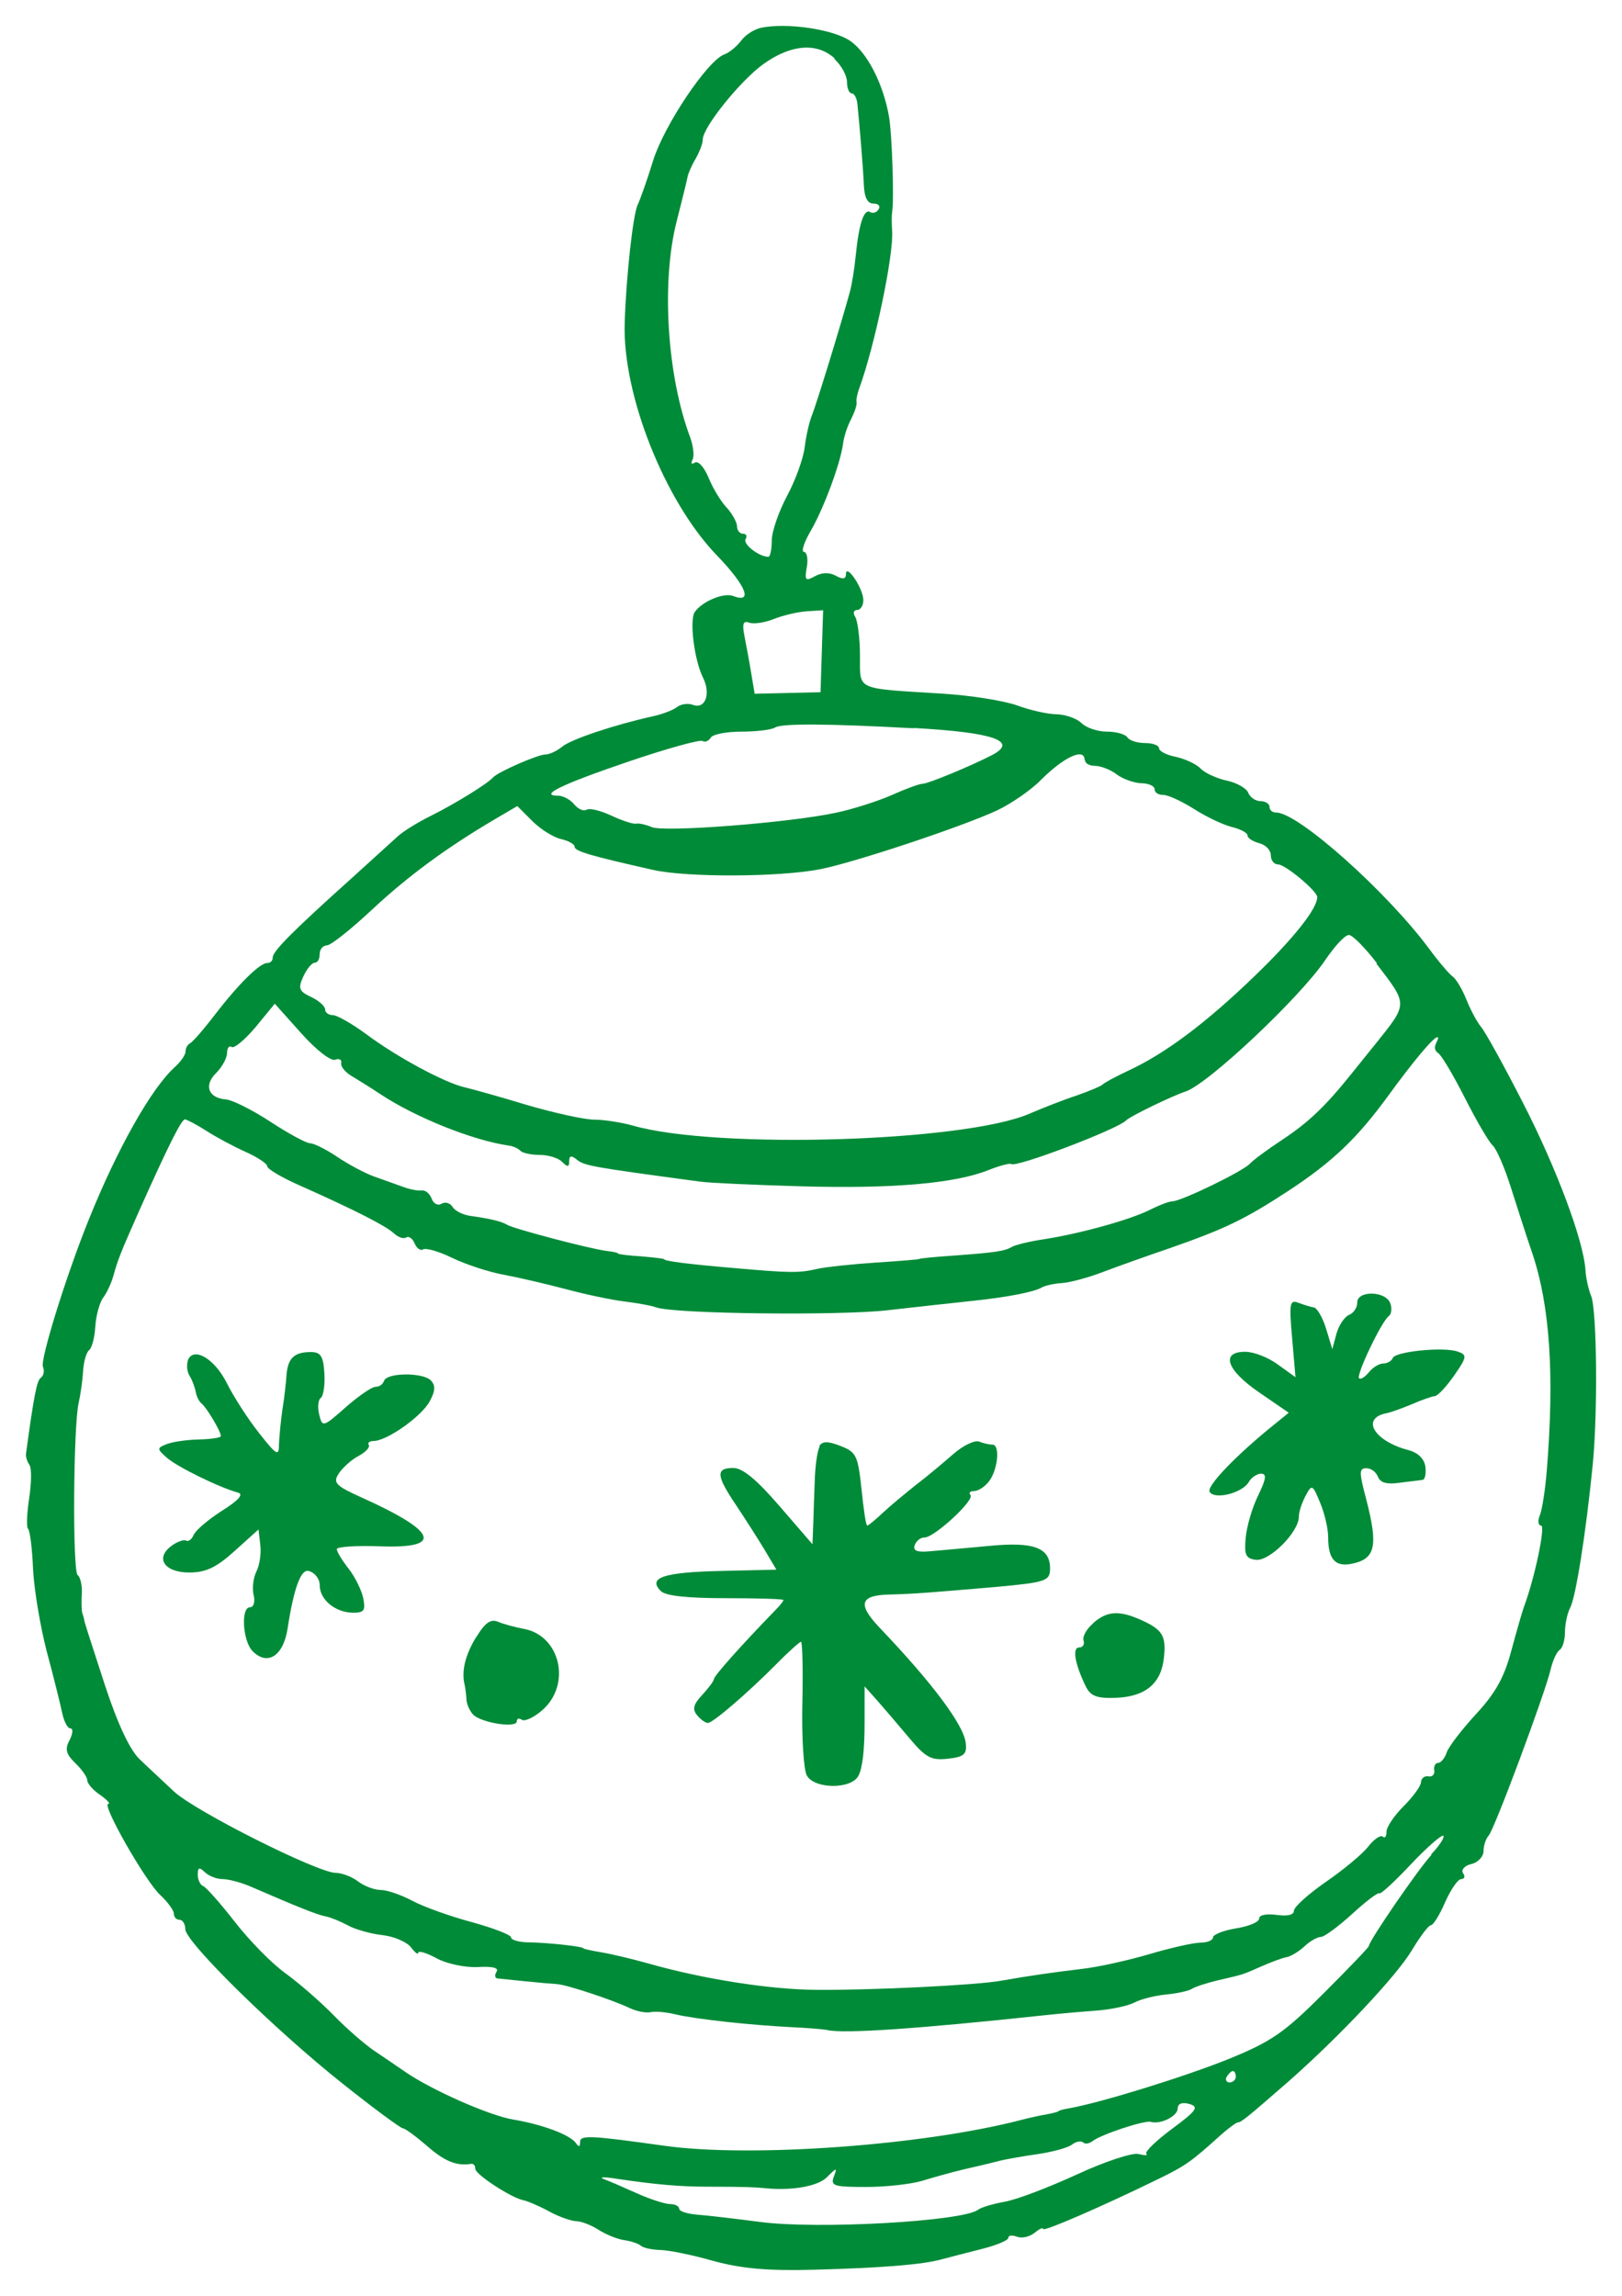
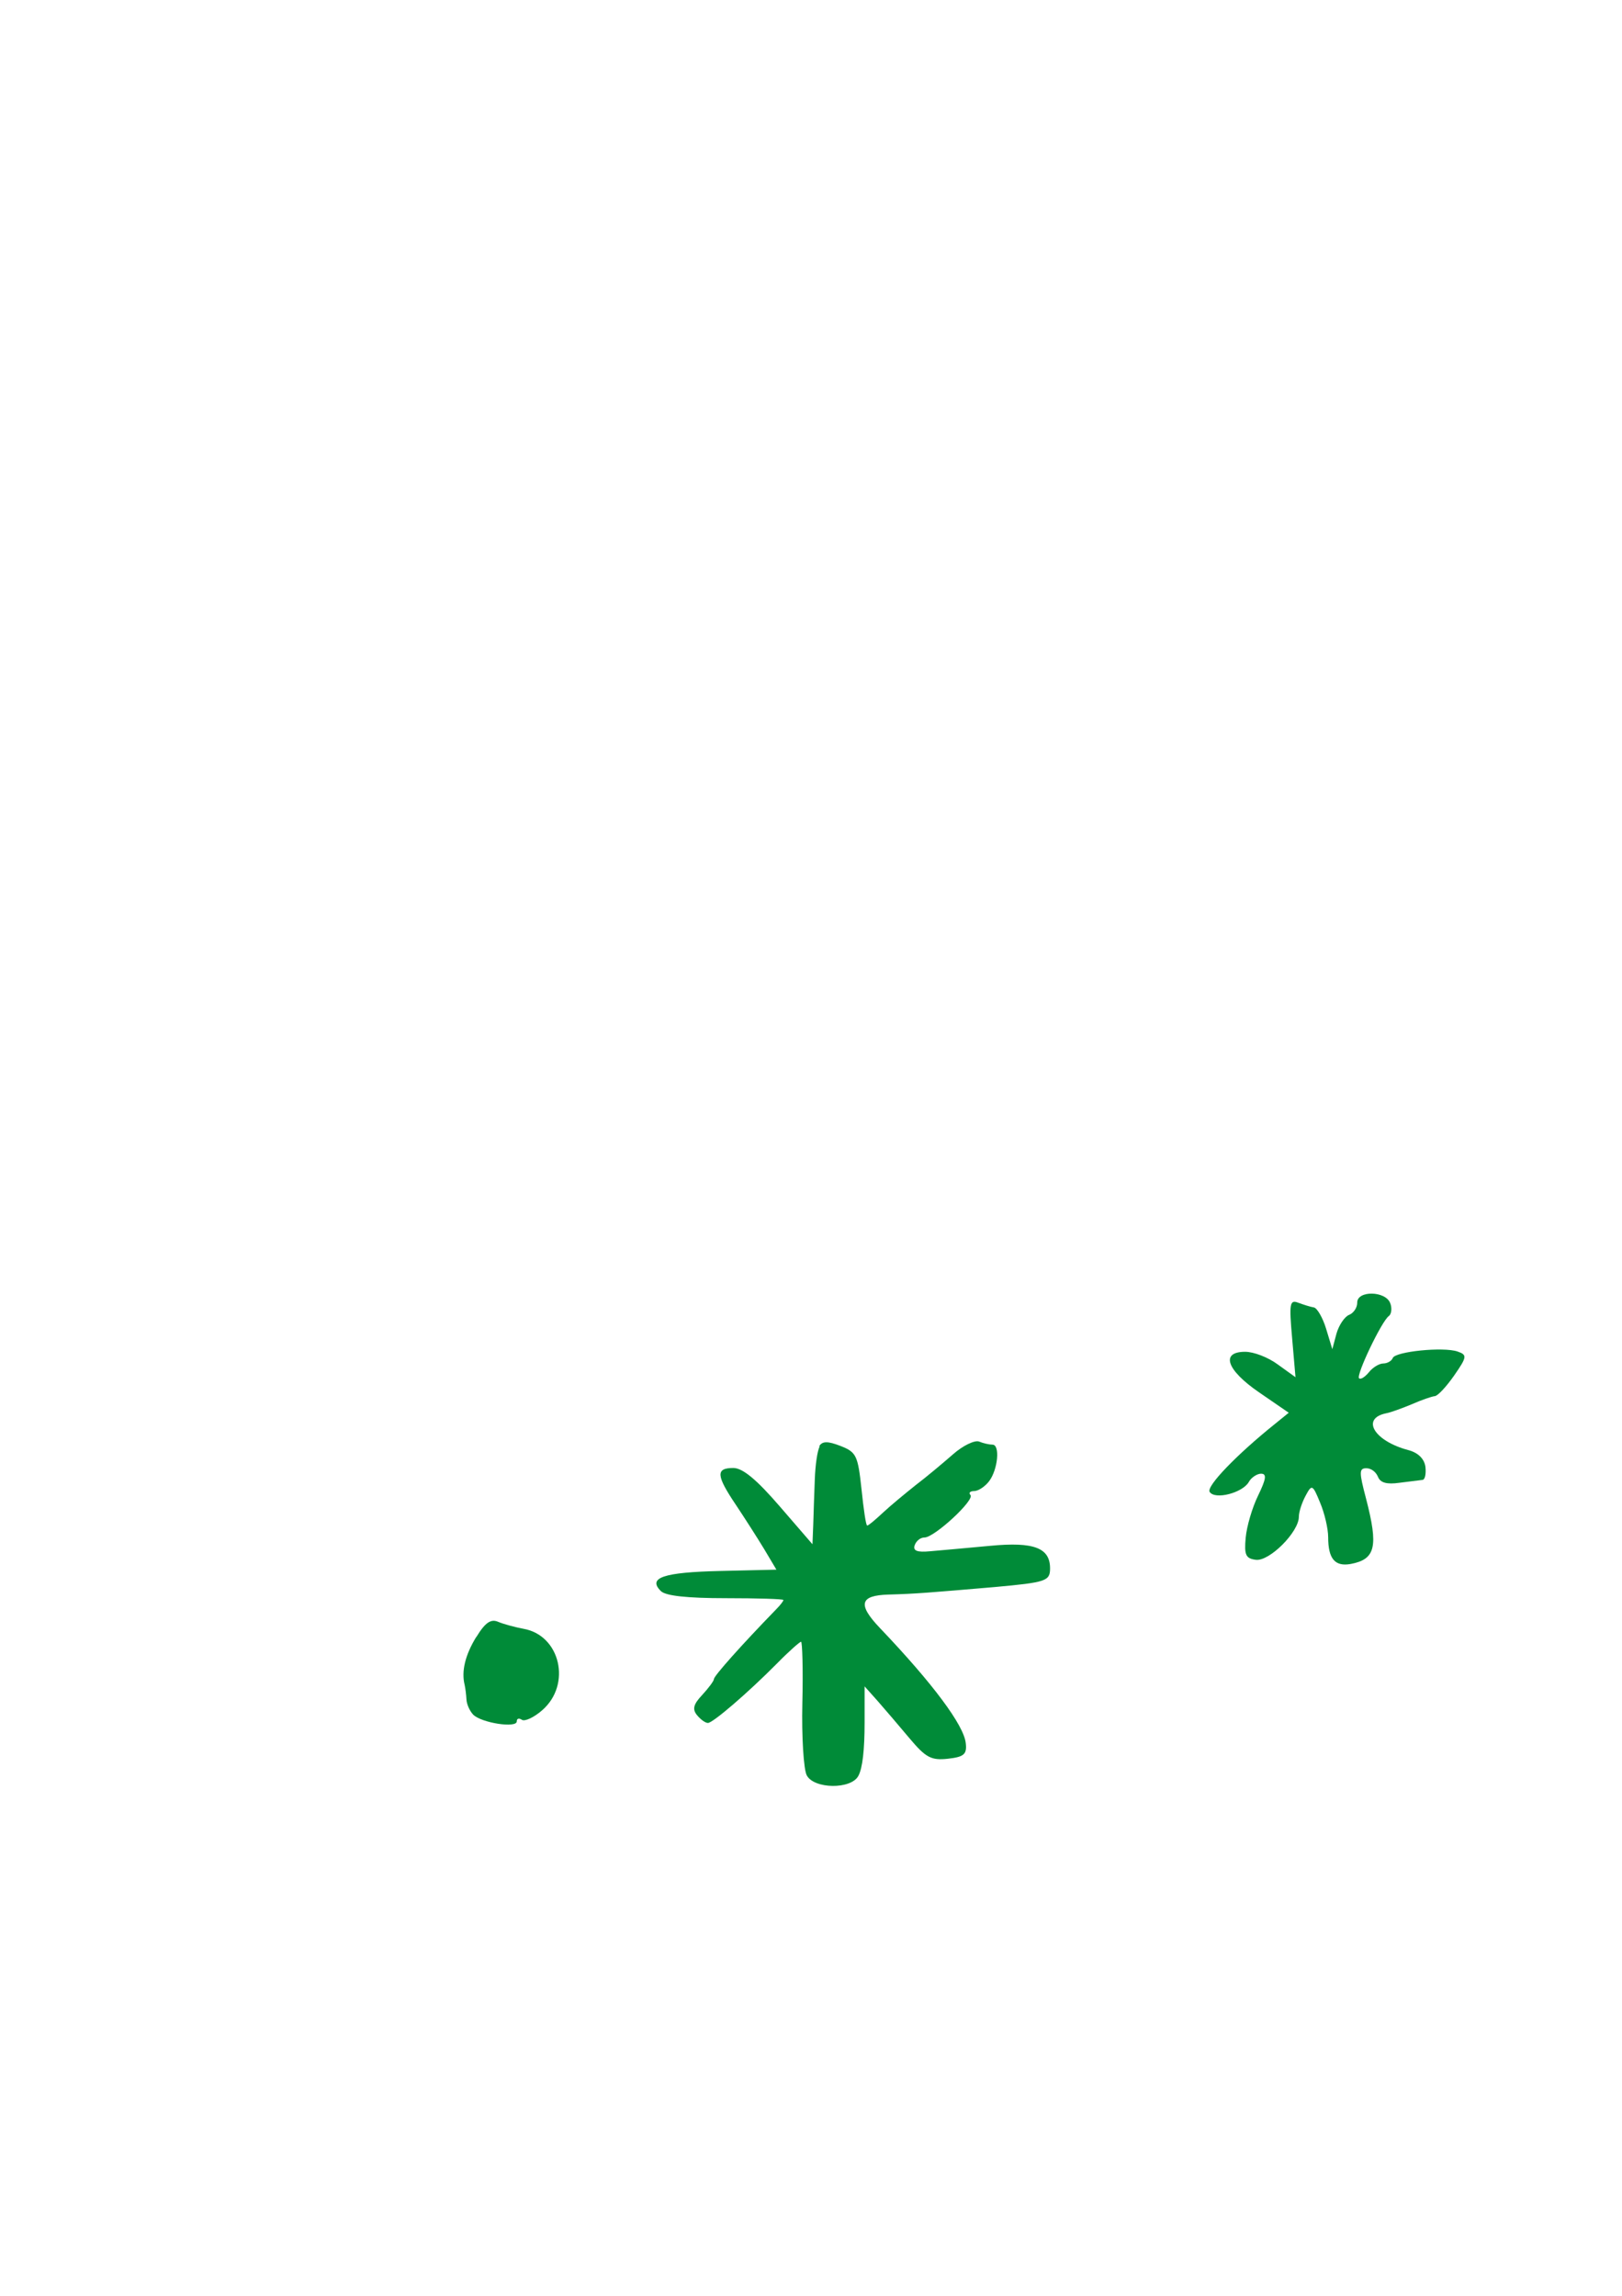
<svg xmlns="http://www.w3.org/2000/svg" viewBox="7186 5585 62.533 88.521">
-   <path fill="#008b38" stroke="none" fill-opacity="1" stroke-width="1" stroke-opacity="1" font-size-adjust="none" id="tSvg144bee82a6" title="Path 7" d="M 7215.354 5586.068 C 7215.074 5586.128 7214.744 5586.338 7214.574 5586.568 C 7214.414 5586.778 7214.124 5587.028 7213.924 5587.098 C 7213.274 5587.338 7211.614 5589.818 7211.184 5591.178 C 7210.954 5591.928 7210.684 5592.688 7210.584 5592.898 C 7210.404 5593.258 7210.134 5595.728 7210.084 5597.458 C 7209.994 5600.208 7211.624 5604.318 7213.624 5606.398 C 7214.774 5607.588 7215.044 5608.278 7214.264 5607.978 C 7213.904 5607.838 7213.064 5608.188 7212.784 5608.598 C 7212.574 5608.908 7212.764 5610.448 7213.104 5611.128 C 7213.414 5611.748 7213.194 5612.348 7212.724 5612.178 C 7212.534 5612.108 7212.264 5612.138 7212.104 5612.258 C 7211.954 5612.378 7211.534 5612.538 7211.164 5612.618 C 7209.674 5612.948 7208.004 5613.508 7207.674 5613.788 C 7207.484 5613.948 7207.184 5614.088 7207.034 5614.088 C 7206.734 5614.088 7205.184 5614.768 7205.004 5614.978 C 7204.794 5615.218 7203.544 5615.988 7202.624 5616.448 C 7202.114 5616.698 7201.554 5617.048 7201.354 5617.228 C 7201.154 5617.408 7200.344 5618.148 7199.514 5618.898 C 7197.254 5620.928 7196.514 5621.678 7196.514 5621.918 C 7196.514 5622.048 7196.424 5622.128 7196.304 5622.128 C 7196.014 5622.128 7195.194 5622.938 7194.264 5624.148 C 7193.844 5624.698 7193.424 5625.178 7193.324 5625.228 C 7193.234 5625.268 7193.154 5625.408 7193.154 5625.538 C 7193.154 5625.668 7192.964 5625.938 7192.754 5626.128 C 7191.844 5626.938 7190.514 5629.298 7189.404 5632.068 C 7188.524 5634.258 7187.554 5637.408 7187.654 5637.688 C 7187.724 5637.858 7187.684 5638.038 7187.574 5638.118 C 7187.424 5638.218 7187.304 5638.818 7187.004 5641.038 C 7186.984 5641.158 7187.044 5641.348 7187.134 5641.478 C 7187.224 5641.608 7187.214 5642.168 7187.124 5642.768 C 7187.034 5643.368 7187.014 5643.888 7187.084 5643.948 C 7187.154 5644.008 7187.244 5644.718 7187.274 5645.498 C 7187.314 5646.288 7187.554 5647.718 7187.804 5648.678 C 7188.064 5649.638 7188.324 5650.698 7188.394 5651.028 C 7188.464 5651.368 7188.604 5651.638 7188.714 5651.638 C 7188.824 5651.638 7188.814 5651.828 7188.684 5652.088 C 7188.494 5652.438 7188.544 5652.628 7188.904 5652.978 C 7189.164 5653.228 7189.364 5653.518 7189.364 5653.638 C 7189.364 5653.758 7189.574 5654.008 7189.854 5654.198 C 7190.134 5654.398 7190.274 5654.548 7190.174 5654.548 C 7189.904 5654.548 7191.604 5657.528 7192.174 5658.058 C 7192.474 5658.338 7192.704 5658.658 7192.704 5658.788 C 7192.704 5658.918 7192.804 5659.018 7192.924 5659.018 C 7193.044 5659.018 7193.144 5659.188 7193.144 5659.378 C 7193.144 5659.868 7196.614 5663.278 7199.214 5665.338 C 7200.404 5666.288 7201.454 5667.058 7201.534 5667.058 C 7201.614 5667.058 7202.024 5667.358 7202.454 5667.728 C 7203.134 5668.328 7203.604 5668.518 7204.154 5668.428 C 7204.254 5668.408 7204.324 5668.488 7204.324 5668.618 C 7204.324 5668.838 7205.734 5669.748 7206.174 5669.828 C 7206.324 5669.858 7206.784 5670.048 7207.164 5670.258 C 7207.544 5670.468 7208.044 5670.638 7208.224 5670.638 C 7208.404 5670.638 7208.794 5670.788 7209.074 5670.968 C 7209.354 5671.148 7209.794 5671.328 7210.064 5671.368 C 7210.344 5671.408 7210.624 5671.508 7210.714 5671.588 C 7210.804 5671.668 7211.134 5671.738 7211.444 5671.748 C 7211.754 5671.748 7212.694 5671.938 7213.494 5672.168 C 7214.604 5672.468 7215.594 5672.558 7217.424 5672.508 C 7220.024 5672.438 7221.594 5672.308 7222.304 5672.108 C 7222.554 5672.038 7223.224 5671.868 7223.814 5671.718 C 7224.414 5671.568 7224.874 5671.378 7224.874 5671.278 C 7224.874 5671.178 7225.024 5671.168 7225.214 5671.238 C 7225.404 5671.308 7225.694 5671.238 7225.884 5671.088 C 7226.074 5670.928 7226.214 5670.868 7226.214 5670.938 C 7226.214 5671.058 7228.474 5670.078 7230.664 5669.008 C 7231.694 5668.508 7231.944 5668.328 7233.004 5667.368 C 7233.324 5667.078 7233.664 5666.828 7233.724 5666.828 C 7233.854 5666.828 7234.104 5666.618 7235.644 5665.278 C 7237.624 5663.538 7239.854 5661.168 7240.434 5660.188 C 7240.754 5659.658 7241.074 5659.228 7241.164 5659.228 C 7241.254 5659.228 7241.504 5658.828 7241.714 5658.338 C 7241.934 5657.848 7242.204 5657.448 7242.334 5657.448 C 7242.464 5657.448 7242.494 5657.338 7242.404 5657.218 C 7242.324 5657.088 7242.464 5656.928 7242.724 5656.868 C 7242.984 5656.808 7243.194 5656.578 7243.194 5656.368 C 7243.194 5656.158 7243.284 5655.888 7243.394 5655.768 C 7243.614 5655.528 7245.564 5650.298 7245.784 5649.358 C 7245.864 5649.018 7246.014 5648.688 7246.134 5648.608 C 7246.244 5648.538 7246.334 5648.228 7246.334 5647.928 C 7246.334 5647.628 7246.424 5647.198 7246.534 5646.988 C 7246.754 5646.578 7247.144 5644.088 7247.404 5641.478 C 7247.604 5639.458 7247.564 5635.498 7247.344 5634.968 C 7247.244 5634.728 7247.144 5634.288 7247.124 5633.968 C 7247.054 5632.838 7246.004 5630.028 7244.714 5627.518 C 7243.984 5626.088 7243.264 5624.788 7243.104 5624.598 C 7242.944 5624.408 7242.694 5623.938 7242.534 5623.538 C 7242.374 5623.138 7242.134 5622.738 7242.004 5622.648 C 7241.874 5622.558 7241.464 5622.078 7241.104 5621.588 C 7239.484 5619.398 7236.054 5616.328 7235.204 5616.328 C 7235.054 5616.328 7234.944 5616.238 7234.944 5616.108 C 7234.944 5615.988 7234.784 5615.888 7234.594 5615.888 C 7234.404 5615.888 7234.194 5615.738 7234.124 5615.568 C 7234.064 5615.398 7233.684 5615.178 7233.304 5615.098 C 7232.924 5615.018 7232.454 5614.808 7232.284 5614.628 C 7232.104 5614.448 7231.684 5614.258 7231.324 5614.178 C 7230.964 5614.108 7230.684 5613.958 7230.684 5613.848 C 7230.684 5613.738 7230.444 5613.648 7230.144 5613.648 C 7229.844 5613.648 7229.534 5613.548 7229.464 5613.428 C 7229.384 5613.308 7229.034 5613.208 7228.674 5613.208 C 7228.314 5613.208 7227.874 5613.058 7227.694 5612.878 C 7227.514 5612.698 7227.074 5612.548 7226.734 5612.538 C 7226.394 5612.538 7225.704 5612.378 7225.214 5612.198 C 7224.714 5612.018 7223.464 5611.818 7222.404 5611.748 C 7218.914 5611.528 7219.164 5611.648 7219.154 5610.268 C 7219.154 5609.608 7219.064 5608.938 7218.974 5608.788 C 7218.874 5608.638 7218.914 5608.518 7219.044 5608.518 C 7219.174 5608.518 7219.284 5608.348 7219.284 5608.138 C 7219.284 5607.688 7218.614 5606.698 7218.614 5607.138 C 7218.614 5607.328 7218.494 5607.348 7218.224 5607.198 C 7217.964 5607.058 7217.694 5607.068 7217.414 5607.218 C 7217.054 5607.418 7217.014 5607.378 7217.104 5606.868 C 7217.164 5606.548 7217.104 5606.278 7216.994 5606.278 C 7216.884 5606.278 7216.994 5605.918 7217.244 5605.488 C 7217.744 5604.638 7218.404 5602.868 7218.504 5602.098 C 7218.534 5601.838 7218.674 5601.418 7218.814 5601.158 C 7218.944 5600.898 7219.044 5600.608 7219.024 5600.518 C 7219.004 5600.418 7219.044 5600.198 7219.114 5600.008 C 7219.714 5598.388 7220.464 5594.808 7220.394 5593.898 C 7220.374 5593.618 7220.374 5593.308 7220.394 5593.178 C 7220.474 5592.748 7220.394 5590.178 7220.274 5589.498 C 7220.054 5588.238 7219.444 5587.048 7218.794 5586.588 C 7218.144 5586.128 7216.324 5585.858 7215.304 5586.078C 7215.321 5586.074 7215.338 5586.071 7215.354 5586.068Z M 7218.164 5587.268 C 7218.444 5587.528 7218.654 5587.918 7218.654 5588.158 C 7218.654 5588.398 7218.734 5588.598 7218.834 5588.598 C 7218.934 5588.598 7219.034 5588.788 7219.054 5588.998 C 7219.144 5589.868 7219.274 5591.458 7219.304 5592.128 C 7219.324 5592.618 7219.444 5592.848 7219.674 5592.848 C 7219.864 5592.848 7219.954 5592.948 7219.874 5593.068 C 7219.794 5593.198 7219.654 5593.238 7219.544 5593.178 C 7219.314 5593.038 7219.114 5593.618 7218.994 5594.828 C 7218.944 5595.338 7218.844 5595.968 7218.764 5596.258 C 7218.384 5597.638 7217.464 5600.618 7217.304 5601.008 C 7217.204 5601.248 7217.074 5601.818 7217.024 5602.238 C 7216.974 5602.668 7216.664 5603.528 7216.344 5604.118 C 7216.024 5604.718 7215.754 5605.498 7215.754 5605.838 C 7215.754 5606.178 7215.694 5606.468 7215.624 5606.468 C 7215.264 5606.468 7214.634 5605.978 7214.744 5605.788 C 7214.814 5605.668 7214.774 5605.578 7214.644 5605.578 C 7214.514 5605.578 7214.414 5605.438 7214.414 5605.288 C 7214.414 5605.138 7214.224 5604.798 7214.014 5604.568 C 7213.784 5604.328 7213.474 5603.808 7213.314 5603.408 C 7213.144 5603.008 7212.914 5602.748 7212.784 5602.838 C 7212.664 5602.918 7212.624 5602.868 7212.694 5602.738 C 7212.774 5602.598 7212.734 5602.218 7212.614 5601.878 C 7211.714 5599.498 7211.484 5595.858 7212.094 5593.508 C 7212.294 5592.718 7212.484 5591.958 7212.504 5591.838 C 7212.524 5591.708 7212.654 5591.398 7212.814 5591.128 C 7212.974 5590.848 7213.094 5590.528 7213.094 5590.378 C 7213.094 5589.908 7214.544 5588.108 7215.434 5587.468 C 7216.494 5586.708 7217.504 5586.628 7218.184 5587.258C 7218.178 5587.261 7218.171 5587.264 7218.164 5587.268Z M 7217.684 5610.108 C 7217.668 5610.634 7217.651 5611.161 7217.634 5611.688 C 7217.211 5611.698 7216.788 5611.708 7216.364 5611.718 C 7215.941 5611.728 7215.518 5611.738 7215.094 5611.748 C 7215.051 5611.488 7215.008 5611.228 7214.964 5610.968 C 7214.894 5610.538 7214.774 5609.898 7214.704 5609.538 C 7214.604 5609.048 7214.654 5608.918 7214.884 5609.008 C 7215.054 5609.068 7215.484 5609.008 7215.824 5608.868 C 7216.184 5608.728 7216.724 5608.598 7217.094 5608.568 C 7217.308 5608.554 7217.521 5608.541 7217.734 5608.528C 7217.718 5609.054 7217.701 5609.581 7217.684 5610.108Z M 7221.234 5613.068 C 7224.324 5613.238 7225.284 5613.578 7224.234 5614.118 C 7223.424 5614.538 7221.774 5615.218 7221.574 5615.218 C 7221.444 5615.218 7220.904 5615.418 7220.394 5615.648 C 7219.874 5615.878 7218.894 5616.198 7218.214 5616.338 C 7216.444 5616.718 7211.604 5617.098 7211.124 5616.888 C 7210.914 5616.798 7210.624 5616.728 7210.524 5616.758 C 7210.414 5616.778 7210.004 5616.648 7209.574 5616.448 C 7209.144 5616.248 7208.734 5616.148 7208.614 5616.218 C 7208.494 5616.288 7208.294 5616.198 7208.134 5616.008 C 7207.974 5615.818 7207.704 5615.678 7207.514 5615.678 C 7206.744 5615.678 7207.684 5615.228 7210.244 5614.358 C 7211.714 5613.858 7212.984 5613.508 7213.084 5613.568 C 7213.184 5613.628 7213.324 5613.568 7213.404 5613.438 C 7213.484 5613.308 7214.014 5613.208 7214.584 5613.208 C 7215.154 5613.208 7215.744 5613.138 7215.884 5613.048 C 7216.144 5612.888 7217.884 5612.898 7221.224 5613.078C 7221.228 5613.074 7221.231 5613.071 7221.234 5613.068Z M 7227.834 5614.318 C 7227.834 5614.438 7228.014 5614.528 7228.224 5614.528 C 7228.434 5614.528 7228.824 5614.678 7229.054 5614.858 C 7229.294 5615.038 7229.724 5615.188 7230.004 5615.198 C 7230.284 5615.198 7230.514 5615.308 7230.514 5615.428 C 7230.514 5615.558 7230.654 5615.648 7230.844 5615.648 C 7231.034 5615.648 7231.554 5615.888 7232.044 5616.198 C 7232.534 5616.508 7233.174 5616.808 7233.504 5616.888 C 7233.824 5616.968 7234.094 5617.108 7234.094 5617.208 C 7234.094 5617.308 7234.284 5617.438 7234.544 5617.508 C 7234.804 5617.578 7234.994 5617.778 7234.994 5617.978 C 7234.994 5618.178 7235.124 5618.328 7235.274 5618.328 C 7235.554 5618.328 7236.784 5619.358 7236.784 5619.588 C 7236.784 5620.028 7235.894 5621.158 7234.404 5622.598 C 7232.514 5624.428 7230.944 5625.608 7229.504 5626.278 C 7229.014 5626.508 7228.564 5626.748 7228.504 5626.818 C 7228.444 5626.878 7227.994 5627.068 7227.504 5627.238 C 7227.014 5627.398 7226.204 5627.718 7225.714 5627.928 C 7223.224 5629.028 7213.604 5629.318 7210.404 5628.398 C 7209.974 5628.278 7209.294 5628.168 7208.914 5628.168 C 7208.534 5628.168 7207.364 5627.908 7206.334 5627.608 C 7205.314 5627.298 7204.204 5626.988 7203.904 5626.918 C 7203.154 5626.748 7201.304 5625.758 7200.114 5624.868 C 7199.584 5624.478 7198.994 5624.138 7198.834 5624.138 C 7198.664 5624.138 7198.534 5624.038 7198.534 5623.918 C 7198.534 5623.798 7198.294 5623.578 7197.994 5623.438 C 7197.524 5623.218 7197.484 5623.108 7197.694 5622.648 C 7197.834 5622.348 7198.024 5622.118 7198.134 5622.118 C 7198.244 5622.118 7198.324 5621.978 7198.324 5621.788 C 7198.324 5621.598 7198.444 5621.458 7198.604 5621.448 C 7198.754 5621.448 7199.544 5620.818 7200.324 5620.088 C 7201.724 5618.778 7203.224 5617.678 7205.074 5616.588 C 7205.364 5616.418 7205.654 5616.248 7205.944 5616.078 C 7206.134 5616.268 7206.324 5616.458 7206.514 5616.648 C 7206.834 5616.968 7207.324 5617.278 7207.624 5617.348 C 7207.924 5617.418 7208.154 5617.548 7208.154 5617.648 C 7208.154 5617.818 7208.774 5617.998 7211.174 5618.538 C 7212.504 5618.838 7216.094 5618.818 7217.644 5618.508 C 7218.984 5618.238 7223.074 5616.878 7224.434 5616.248 C 7224.964 5615.998 7225.744 5615.468 7226.134 5615.068 C 7227.024 5614.178 7227.814 5613.818 7227.814 5614.298C 7227.821 5614.304 7227.828 5614.311 7227.834 5614.318Z M 7239.054 5622.138 C 7240.294 5623.758 7240.294 5623.668 7239.014 5625.268 C 7238.824 5625.498 7238.414 5626.018 7238.104 5626.398 C 7237.094 5627.658 7236.444 5628.278 7235.414 5628.958 C 7234.864 5629.318 7234.314 5629.728 7234.184 5629.868 C 7233.924 5630.158 7231.534 5631.318 7231.194 5631.318 C 7231.074 5631.318 7230.704 5631.458 7230.344 5631.638 C 7229.584 5632.028 7227.614 5632.568 7226.254 5632.778 C 7225.704 5632.858 7225.144 5632.998 7225.024 5633.068 C 7224.734 5633.238 7224.404 5633.288 7222.784 5633.408 C 7222.034 5633.458 7221.444 5633.518 7221.444 5633.538 C 7221.444 5633.558 7220.684 5633.618 7219.774 5633.678 C 7218.864 5633.738 7217.844 5633.848 7217.524 5633.918 C 7216.804 5634.088 7216.434 5634.078 7214.284 5633.888 C 7212.514 5633.738 7211.604 5633.618 7211.604 5633.548 C 7211.604 5633.528 7211.204 5633.478 7210.714 5633.438 C 7210.224 5633.408 7209.824 5633.358 7209.824 5633.328 C 7209.824 5633.298 7209.634 5633.258 7209.374 5633.228 C 7208.694 5633.138 7205.824 5632.378 7205.564 5632.228 C 7205.324 5632.088 7204.964 5631.998 7204.134 5631.878 C 7203.834 5631.838 7203.534 5631.678 7203.444 5631.528 C 7203.354 5631.378 7203.164 5631.328 7203.024 5631.408 C 7202.884 5631.498 7202.714 5631.408 7202.644 5631.218 C 7202.574 5631.028 7202.404 5630.878 7202.264 5630.898 C 7202.114 5630.918 7201.814 5630.858 7201.564 5630.768 C 7201.324 5630.678 7200.804 5630.498 7200.444 5630.368 C 7200.074 5630.238 7199.424 5629.888 7198.994 5629.598 C 7198.564 5629.308 7198.094 5629.078 7197.954 5629.078 C 7197.814 5629.078 7197.124 5628.708 7196.424 5628.248 C 7195.724 5627.788 7194.954 5627.408 7194.714 5627.388 C 7194.034 5627.338 7193.844 5626.848 7194.334 5626.368 C 7194.564 5626.138 7194.754 5625.788 7194.754 5625.598 C 7194.754 5625.408 7194.834 5625.298 7194.934 5625.368 C 7195.034 5625.428 7195.454 5625.078 7195.864 5624.588 C 7196.108 5624.291 7196.351 5623.994 7196.594 5623.698 C 7196.934 5624.078 7197.274 5624.458 7197.614 5624.838 C 7198.184 5625.478 7198.764 5625.928 7198.924 5625.858 C 7199.074 5625.798 7199.184 5625.858 7199.154 5625.978 C 7199.124 5626.108 7199.294 5626.328 7199.544 5626.478 C 7199.794 5626.628 7200.294 5626.938 7200.654 5627.178 C 7202.024 5628.088 7204.234 5628.968 7205.614 5629.168 C 7205.784 5629.188 7205.974 5629.278 7206.064 5629.368 C 7206.144 5629.458 7206.494 5629.528 7206.814 5629.528 C 7207.134 5629.528 7207.534 5629.648 7207.674 5629.798 C 7207.884 5630.008 7207.944 5629.998 7207.944 5629.768 C 7207.944 5629.558 7208.024 5629.538 7208.224 5629.698 C 7208.524 5629.948 7208.774 5629.988 7212.994 5630.558 C 7213.354 5630.608 7215.104 5630.688 7216.894 5630.738 C 7220.424 5630.838 7222.804 5630.628 7224.094 5630.118 C 7224.544 5629.938 7224.944 5629.838 7224.984 5629.878 C 7225.144 5630.038 7229.084 5628.538 7229.414 5628.198 C 7229.564 5628.038 7231.224 5627.238 7231.694 5627.088 C 7232.544 5626.828 7236.134 5623.448 7237.104 5621.998 C 7237.464 5621.468 7237.854 5621.048 7238.004 5621.048 C 7238.144 5621.048 7238.634 5621.548 7239.094 5622.148C 7239.081 5622.144 7239.067 5622.141 7239.054 5622.138Z M 7241.354 5625.258 C 7241.284 5625.378 7241.324 5625.528 7241.454 5625.608 C 7241.574 5625.688 7242.034 5626.458 7242.464 5627.308 C 7242.894 5628.158 7243.384 5629.008 7243.544 5629.158 C 7243.704 5629.308 7244.014 5630.038 7244.244 5630.768 C 7244.474 5631.488 7244.844 5632.648 7245.074 5633.318 C 7245.754 5635.338 7245.934 5637.998 7245.634 5641.688 C 7245.574 5642.438 7245.454 5643.208 7245.364 5643.428 C 7245.274 5643.638 7245.304 5643.818 7245.414 5643.818 C 7245.594 5643.818 7245.164 5645.858 7244.754 5646.948 C 7244.684 5647.138 7244.464 5647.908 7244.264 5648.648 C 7243.994 5649.668 7243.654 5650.278 7242.904 5651.088 C 7242.354 5651.688 7241.844 5652.348 7241.774 5652.568 C 7241.704 5652.778 7241.554 5652.968 7241.444 5652.968 C 7241.334 5652.968 7241.264 5653.108 7241.294 5653.258 C 7241.324 5653.408 7241.214 5653.518 7241.074 5653.488 C 7240.924 5653.458 7240.794 5653.558 7240.784 5653.708 C 7240.784 5653.858 7240.474 5654.278 7240.114 5654.638 C 7239.754 5654.998 7239.454 5655.438 7239.454 5655.618 C 7239.454 5655.808 7239.394 5655.888 7239.304 5655.808 C 7239.224 5655.738 7238.964 5655.918 7238.754 5656.188 C 7238.534 5656.478 7237.794 5657.088 7237.114 5657.558 C 7236.434 5658.028 7235.884 5658.528 7235.884 5658.668 C 7235.884 5658.828 7235.644 5658.888 7235.214 5658.828 C 7234.834 5658.778 7234.544 5658.828 7234.544 5658.968 C 7234.544 5659.108 7234.144 5659.268 7233.654 5659.348 C 7233.164 5659.428 7232.764 5659.588 7232.764 5659.698 C 7232.764 5659.808 7232.544 5659.898 7232.284 5659.898 C 7232.024 5659.898 7231.134 5660.098 7230.324 5660.338 C 7229.514 5660.578 7228.344 5660.838 7227.734 5660.908 C 7226.564 5661.048 7225.724 5661.168 7224.584 5661.368 C 7223.644 5661.538 7219.564 5661.738 7217.474 5661.718 C 7215.684 5661.708 7213.084 5661.298 7210.984 5660.698 C 7210.344 5660.518 7209.534 5660.328 7209.164 5660.268 C 7208.804 5660.208 7208.494 5660.138 7208.494 5660.118 C 7208.494 5660.048 7207.134 5659.898 7206.424 5659.888 C 7206.024 5659.888 7205.704 5659.798 7205.704 5659.698 C 7205.704 5659.598 7205.024 5659.338 7204.194 5659.108 C 7203.364 5658.888 7202.334 5658.518 7201.904 5658.288 C 7201.474 5658.058 7200.924 5657.868 7200.684 5657.868 C 7200.444 5657.868 7200.054 5657.728 7199.804 5657.538 C 7199.574 5657.358 7199.174 5657.208 7198.944 5657.208 C 7198.254 5657.208 7193.514 5654.828 7192.704 5654.068 C 7192.304 5653.688 7191.694 5653.128 7191.384 5652.828 C 7191.014 5652.478 7190.544 5651.488 7190.054 5649.998 C 7189.644 5648.738 7189.284 5647.628 7189.264 5647.538 C 7189.244 5647.438 7189.214 5647.298 7189.174 5647.198 C 7189.144 5647.108 7189.134 5646.758 7189.154 5646.438 C 7189.174 5646.118 7189.094 5645.798 7188.994 5645.728 C 7188.794 5645.598 7188.824 5639.998 7189.034 5639.078 C 7189.104 5638.778 7189.184 5638.218 7189.204 5637.858 C 7189.224 5637.498 7189.334 5637.128 7189.434 5637.058 C 7189.534 5636.988 7189.654 5636.568 7189.674 5636.138 C 7189.704 5635.708 7189.844 5635.208 7189.974 5635.038 C 7190.104 5634.868 7190.294 5634.478 7190.374 5634.178 C 7190.544 5633.568 7190.644 5633.308 7191.354 5631.708 C 7192.484 5629.178 7193.004 5628.138 7193.134 5628.158 C 7193.214 5628.168 7193.594 5628.368 7193.954 5628.598 C 7194.324 5628.838 7194.994 5629.198 7195.464 5629.408 C 7195.934 5629.618 7196.304 5629.868 7196.304 5629.968 C 7196.304 5630.068 7196.874 5630.408 7197.584 5630.718 C 7199.694 5631.658 7200.864 5632.258 7201.184 5632.548 C 7201.354 5632.708 7201.564 5632.778 7201.664 5632.708 C 7201.764 5632.648 7201.904 5632.748 7201.984 5632.938 C 7202.064 5633.128 7202.214 5633.238 7202.314 5633.168 C 7202.424 5633.108 7202.924 5633.248 7203.434 5633.498 C 7203.954 5633.748 7204.824 5634.038 7205.424 5634.148 C 7206.014 5634.258 7207.084 5634.508 7207.834 5634.708 C 7208.584 5634.908 7209.574 5635.118 7210.074 5635.178 C 7210.564 5635.238 7211.124 5635.338 7211.304 5635.408 C 7212.014 5635.658 7218.354 5635.728 7220.204 5635.518 C 7221.264 5635.398 7222.694 5635.238 7223.374 5635.168 C 7224.824 5635.018 7225.854 5634.818 7226.164 5634.638 C 7226.284 5634.568 7226.624 5634.488 7226.944 5634.468 C 7227.254 5634.448 7227.954 5634.258 7228.504 5634.048 C 7229.054 5633.838 7230.204 5633.428 7231.084 5633.128 C 7233.234 5632.378 7233.994 5632.008 7235.664 5630.918 C 7237.384 5629.788 7238.324 5628.888 7239.534 5627.228 C 7240.464 5625.948 7241.264 5624.988 7241.414 5624.988 C 7241.464 5624.988 7241.444 5625.078 7241.374 5625.198C 7241.367 5625.218 7241.361 5625.238 7241.354 5625.258Z M 7241.184 5656.518 C 7240.674 5657.068 7238.774 5659.838 7238.774 5660.028 C 7238.774 5660.078 7237.984 5660.898 7237.024 5661.858 C 7235.514 5663.368 7235.024 5663.708 7233.384 5664.378 C 7231.704 5665.058 7228.474 5666.058 7227.254 5666.278 C 7226.994 5666.318 7226.804 5666.378 7226.804 5666.398 C 7226.804 5666.418 7226.614 5666.468 7226.354 5666.518 C 7226.114 5666.558 7225.654 5666.658 7225.354 5666.738 C 7221.584 5667.718 7214.934 5668.198 7211.604 5667.728 C 7208.734 5667.328 7208.364 5667.308 7208.364 5667.588 C 7208.364 5667.778 7208.314 5667.788 7208.204 5667.628 C 7207.984 5667.308 7206.914 5666.908 7205.784 5666.718 C 7204.874 5666.568 7202.654 5665.588 7201.634 5664.888 C 7201.314 5664.668 7200.774 5664.298 7200.414 5664.058 C 7200.064 5663.818 7199.344 5663.198 7198.854 5662.688 C 7198.354 5662.178 7197.514 5661.448 7197.004 5661.078 C 7196.484 5660.708 7195.614 5659.818 7195.054 5659.098 C 7194.494 5658.378 7193.944 5657.758 7193.834 5657.718 C 7193.724 5657.678 7193.624 5657.478 7193.624 5657.278 C 7193.624 5656.998 7193.684 5656.978 7193.894 5657.178 C 7194.044 5657.328 7194.354 5657.448 7194.584 5657.448 C 7194.814 5657.448 7195.334 5657.588 7195.714 5657.758 C 7197.464 5658.518 7198.264 5658.838 7198.564 5658.888 C 7198.734 5658.918 7199.124 5659.078 7199.404 5659.228 C 7199.684 5659.388 7200.294 5659.558 7200.744 5659.608 C 7201.194 5659.658 7201.694 5659.878 7201.844 5660.078 C 7202.004 5660.288 7202.124 5660.378 7202.124 5660.288 C 7202.124 5660.198 7202.444 5660.288 7202.844 5660.508 C 7203.234 5660.718 7203.964 5660.868 7204.434 5660.838 C 7204.984 5660.808 7205.244 5660.868 7205.144 5661.018 C 7205.064 5661.148 7205.074 5661.258 7205.174 5661.278 C 7205.274 5661.288 7205.764 5661.338 7206.254 5661.388 C 7206.744 5661.438 7207.304 5661.488 7207.484 5661.498 C 7207.874 5661.528 7209.594 5662.098 7210.294 5662.428 C 7210.554 5662.548 7210.904 5662.618 7211.084 5662.578 C 7211.264 5662.538 7211.704 5662.578 7212.064 5662.668 C 7212.834 5662.848 7214.914 5663.078 7216.534 5663.158 C 7217.154 5663.188 7217.764 5663.238 7217.894 5663.268 C 7218.514 5663.418 7221.424 5663.218 7226.264 5662.698 C 7226.814 5662.638 7227.724 5662.558 7228.274 5662.518 C 7228.824 5662.478 7229.484 5662.338 7229.734 5662.208 C 7229.974 5662.078 7230.534 5661.938 7230.954 5661.898 C 7231.384 5661.858 7231.834 5661.758 7231.954 5661.678 C 7232.074 5661.598 7232.544 5661.448 7232.964 5661.348 C 7233.964 5661.118 7233.894 5661.138 7234.644 5660.808 C 7235.004 5660.648 7235.434 5660.488 7235.604 5660.458 C 7235.764 5660.428 7236.084 5660.238 7236.294 5660.038 C 7236.504 5659.838 7236.794 5659.678 7236.924 5659.678 C 7237.054 5659.678 7237.594 5659.278 7238.124 5658.798 C 7238.654 5658.308 7239.134 5657.948 7239.174 5657.998 C 7239.224 5658.048 7239.774 5657.538 7240.394 5656.878 C 7241.014 5656.218 7241.584 5655.728 7241.644 5655.778 C 7241.704 5655.838 7241.494 5656.158 7241.174 5656.498C 7241.178 5656.504 7241.181 5656.511 7241.184 5656.518Z M 7233.644 5665.068 C 7233.644 5665.188 7233.524 5665.288 7233.404 5665.288 C 7233.284 5665.288 7233.224 5665.178 7233.294 5665.068 C 7233.374 5664.938 7233.474 5664.848 7233.534 5664.848C 7233.594 5664.848 7233.644 5664.948 7233.644 5665.068Z M 7231.184 5667.078 C 7230.564 5667.538 7230.124 5667.968 7230.194 5668.038 C 7230.264 5668.108 7230.134 5668.108 7229.894 5668.048 C 7229.654 5667.988 7228.594 5668.338 7227.514 5668.838 C 7226.424 5669.338 7225.194 5669.808 7224.734 5669.888 C 7224.284 5669.968 7223.814 5670.108 7223.704 5670.198 C 7223.104 5670.648 7217.504 5670.958 7215.314 5670.668 C 7214.394 5670.548 7213.304 5670.418 7212.904 5670.388 C 7212.504 5670.358 7212.184 5670.258 7212.184 5670.158 C 7212.184 5670.058 7212.024 5669.978 7211.834 5669.978 C 7211.644 5669.978 7211.054 5669.788 7210.544 5669.558 C 7210.034 5669.328 7209.454 5669.078 7209.264 5669.008 C 7209.074 5668.928 7209.324 5668.928 7209.814 5669.008 C 7211.224 5669.218 7212.204 5669.308 7213.284 5669.308 C 7214.734 5669.308 7215.134 5669.328 7215.524 5669.368 C 7216.544 5669.468 7217.544 5669.288 7217.884 5668.938 C 7218.264 5668.558 7218.284 5668.558 7218.144 5668.928 C 7218.014 5669.278 7218.154 5669.318 7219.394 5669.318 C 7220.164 5669.318 7221.134 5669.208 7221.564 5669.078 C 7221.984 5668.948 7222.704 5668.748 7223.124 5668.648 C 7223.554 5668.548 7224.164 5668.408 7224.464 5668.328 C 7224.764 5668.248 7225.474 5668.128 7226.024 5668.048 C 7226.574 5667.968 7227.164 5667.808 7227.324 5667.688 C 7227.474 5667.568 7227.674 5667.528 7227.754 5667.598 C 7227.834 5667.678 7227.994 5667.648 7228.124 5667.548 C 7228.444 5667.298 7230.124 5666.738 7230.364 5666.808 C 7230.744 5666.918 7231.404 5666.588 7231.404 5666.288 C 7231.404 5666.108 7231.574 5666.038 7231.854 5666.118C 7232.234 5666.228 7232.144 5666.368 7231.184 5667.078Z" />
  <path fill="#008b38" stroke="none" fill-opacity="1" stroke-width="1" stroke-opacity="1" font-size-adjust="none" id="tSvgb018a952" title="Path 8" d="M 7238.325 5635.228 C 7238.325 5635.418 7238.185 5635.628 7238.005 5635.698 C 7237.835 5635.768 7237.615 5636.098 7237.525 5636.418 C 7237.472 5636.618 7237.418 5636.818 7237.365 5637.018 C 7237.285 5636.754 7237.205 5636.491 7237.125 5636.228 C 7236.995 5635.798 7236.775 5635.428 7236.655 5635.408 C 7236.525 5635.388 7236.275 5635.308 7236.055 5635.228 C 7235.725 5635.098 7235.695 5635.248 7235.815 5636.588 C 7235.858 5637.091 7235.902 5637.594 7235.945 5638.098 C 7235.718 5637.934 7235.492 5637.771 7235.265 5637.608 C 7234.885 5637.328 7234.335 5637.118 7234.005 5637.118 C 7233.045 5637.118 7233.285 5637.818 7234.535 5638.678 C 7234.918 5638.941 7235.302 5639.204 7235.685 5639.468 C 7235.508 5639.611 7235.332 5639.754 7235.155 5639.898 C 7233.685 5641.078 7232.505 5642.298 7232.635 5642.518 C 7232.835 5642.838 7233.905 5642.558 7234.145 5642.138 C 7234.235 5641.968 7234.465 5641.818 7234.615 5641.818 C 7234.845 5641.818 7234.815 5642.018 7234.505 5642.658 C 7234.275 5643.128 7234.065 5643.848 7234.025 5644.288 C 7233.965 5644.948 7234.025 5645.088 7234.415 5645.138 C 7234.935 5645.208 7236.075 5644.068 7236.075 5643.478 C 7236.075 5643.288 7236.195 5642.928 7236.335 5642.668 C 7236.575 5642.218 7236.605 5642.228 7236.895 5642.938 C 7237.065 5643.338 7237.205 5643.938 7237.205 5644.268 C 7237.205 5645.098 7237.465 5645.408 7238.075 5645.298 C 7239.035 5645.118 7239.145 5644.628 7238.665 5642.778 C 7238.395 5641.758 7238.395 5641.608 7238.675 5641.608 C 7238.865 5641.608 7239.045 5641.748 7239.125 5641.938 C 7239.215 5642.168 7239.465 5642.238 7239.955 5642.168 C 7240.335 5642.118 7240.735 5642.068 7240.835 5642.058 C 7240.935 5642.058 7240.985 5641.838 7240.955 5641.558 C 7240.915 5641.248 7240.675 5641.008 7240.295 5640.908 C 7238.975 5640.558 7238.455 5639.688 7239.445 5639.488 C 7239.615 5639.458 7240.075 5639.288 7240.435 5639.138 C 7240.795 5638.978 7241.205 5638.838 7241.315 5638.828 C 7241.435 5638.818 7241.765 5638.458 7242.065 5638.028 C 7242.565 5637.308 7242.565 5637.238 7242.195 5637.108 C 7241.645 5636.918 7239.785 5637.108 7239.695 5637.358 C 7239.655 5637.468 7239.485 5637.568 7239.335 5637.568 C 7239.175 5637.568 7238.925 5637.718 7238.775 5637.908 C 7238.615 5638.098 7238.455 5638.198 7238.395 5638.138 C 7238.275 5638.018 7239.265 5635.938 7239.545 5635.738 C 7239.645 5635.668 7239.675 5635.428 7239.595 5635.238 C 7239.415 5634.768 7238.325 5634.748 7238.325 5635.218C 7238.325 5635.221 7238.325 5635.224 7238.325 5635.228Z" />
-   <path fill="#008b38" stroke="none" fill-opacity="1" stroke-width="1" stroke-opacity="1" font-size-adjust="none" id="tSvg15319af8d3" title="Path 9" d="M 7193.246 5637.458 C 7193.186 5637.628 7193.206 5637.888 7193.316 5638.058 C 7193.416 5638.218 7193.516 5638.498 7193.546 5638.668 C 7193.576 5638.838 7193.676 5639.038 7193.766 5639.108 C 7193.956 5639.248 7194.516 5640.188 7194.516 5640.368 C 7194.516 5640.428 7194.146 5640.488 7193.676 5640.498 C 7193.206 5640.508 7192.656 5640.588 7192.426 5640.678 C 7192.046 5640.828 7192.046 5640.858 7192.426 5641.198 C 7192.816 5641.548 7194.446 5642.348 7195.176 5642.548 C 7195.406 5642.608 7195.196 5642.848 7194.556 5643.248 C 7194.026 5643.588 7193.546 5643.998 7193.466 5644.178 C 7193.396 5644.348 7193.266 5644.448 7193.176 5644.398 C 7193.096 5644.348 7192.826 5644.438 7192.616 5644.598 C 7191.966 5645.068 7192.336 5645.628 7193.296 5645.628 C 7193.936 5645.628 7194.336 5645.438 7195.046 5644.798 C 7195.353 5644.521 7195.659 5644.244 7195.966 5643.968 C 7195.989 5644.168 7196.013 5644.368 7196.036 5644.568 C 7196.076 5644.888 7196.006 5645.358 7195.886 5645.588 C 7195.766 5645.818 7195.716 5646.238 7195.776 5646.488 C 7195.846 5646.768 7195.776 5646.968 7195.636 5646.968 C 7195.276 5646.968 7195.356 5648.288 7195.746 5648.668 C 7196.316 5649.238 7196.926 5648.838 7197.086 5647.798 C 7197.326 5646.238 7197.596 5645.495 7197.896 5645.568 C 7198.136 5645.628 7198.326 5645.868 7198.326 5646.118 C 7198.326 5646.678 7198.926 5647.168 7199.606 5647.178 C 7200.036 5647.178 7200.096 5647.098 7200.006 5646.628 C 7199.946 5646.328 7199.696 5645.808 7199.446 5645.488 C 7199.196 5645.168 7198.986 5644.828 7198.986 5644.728 C 7198.986 5644.628 7199.756 5644.588 7200.666 5644.618 C 7203.116 5644.708 7202.856 5644.048 7199.946 5642.738 C 7198.946 5642.288 7198.826 5642.168 7199.056 5641.818 C 7199.196 5641.598 7199.536 5641.288 7199.816 5641.138 C 7200.096 5640.988 7200.276 5640.798 7200.216 5640.708 C 7200.166 5640.628 7200.246 5640.558 7200.396 5640.558 C 7200.916 5640.558 7202.256 5639.608 7202.566 5639.028 C 7202.786 5638.628 7202.796 5638.408 7202.606 5638.218 C 7202.296 5637.908 7200.916 5637.918 7200.806 5638.238 C 7200.756 5638.378 7200.626 5638.468 7200.476 5638.468 C 7200.336 5638.468 7199.816 5638.828 7199.326 5639.258 C 7198.456 5640.028 7198.426 5640.038 7198.306 5639.538 C 7198.236 5639.258 7198.266 5638.968 7198.366 5638.898 C 7198.466 5638.828 7198.536 5638.398 7198.506 5637.948 C 7198.466 5637.288 7198.366 5637.128 7197.986 5637.128 C 7197.346 5637.128 7197.096 5637.358 7197.046 5638.018 C 7197.026 5638.318 7196.956 5638.938 7196.886 5639.358 C 7196.826 5639.788 7196.766 5640.388 7196.756 5640.678 C 7196.756 5641.158 7196.676 5641.128 7195.986 5640.248 C 7195.566 5639.718 7195.016 5638.868 7194.746 5638.328 C 7194.266 5637.368 7193.446 5636.898 7193.236 5637.458C 7193.239 5637.458 7193.243 5637.458 7193.246 5637.458Z" />
  <path fill="#008b38" stroke="none" fill-opacity="1" stroke-width="1" stroke-opacity="1" font-size-adjust="none" id="tSvg10a04bba9f8" title="Path 10" d="M 7217.603 5640.768 C 7217.513 5640.918 7217.433 5641.478 7217.413 5642.038 C 7217.393 5642.588 7217.363 5643.368 7217.353 5643.788 C 7217.343 5644.038 7217.333 5644.288 7217.323 5644.538 C 7216.9 5644.048 7216.476 5643.558 7216.053 5643.068 C 7215.173 5642.048 7214.633 5641.598 7214.273 5641.598 C 7213.593 5641.598 7213.603 5641.878 7214.363 5643.008 C 7214.703 5643.518 7215.203 5644.298 7215.463 5644.728 C 7215.62 5644.991 7215.776 5645.254 7215.933 5645.518 C 7215.216 5645.534 7214.5 5645.551 7213.783 5645.568 C 7211.573 5645.618 7210.953 5645.828 7211.483 5646.348 C 7211.673 5646.528 7212.493 5646.618 7213.983 5646.618 C 7215.193 5646.618 7216.203 5646.648 7216.203 5646.688 C 7216.203 5646.728 7216.083 5646.888 7215.913 5647.058 C 7214.573 5648.438 7213.523 5649.618 7213.523 5649.738 C 7213.523 5649.808 7213.313 5650.088 7213.073 5650.348 C 7212.733 5650.708 7212.683 5650.898 7212.873 5651.128 C 7213.013 5651.298 7213.193 5651.428 7213.293 5651.428 C 7213.483 5651.428 7214.823 5650.278 7215.963 5649.128 C 7216.403 5648.678 7216.833 5648.298 7216.883 5648.298 C 7216.933 5648.298 7216.963 5649.378 7216.933 5650.668 C 7216.903 5651.958 7216.983 5653.228 7217.103 5653.448 C 7217.383 5653.978 7218.813 5653.998 7219.093 5653.468 C 7219.253 5653.168 7219.333 5652.478 7219.333 5651.398 C 7219.333 5650.938 7219.333 5650.478 7219.333 5650.018 C 7219.5 5650.204 7219.666 5650.391 7219.833 5650.578 C 7220.113 5650.898 7220.653 5651.528 7221.063 5652.018 C 7221.693 5652.768 7221.903 5652.878 7222.543 5652.808 C 7223.163 5652.738 7223.283 5652.638 7223.233 5652.208 C 7223.163 5651.518 7221.963 5649.908 7219.933 5647.778 C 7219.053 5646.858 7219.143 5646.508 7220.263 5646.478 C 7221.323 5646.448 7221.773 5646.408 7224.353 5646.188 C 7226.333 5646.008 7226.483 5645.958 7226.483 5645.468 C 7226.483 5644.678 7225.863 5644.438 7224.183 5644.598 C 7223.293 5644.678 7222.253 5644.778 7221.863 5644.808 C 7221.353 5644.858 7221.193 5644.788 7221.263 5644.578 C 7221.323 5644.408 7221.483 5644.278 7221.643 5644.278 C 7222.023 5644.278 7223.593 5642.828 7223.413 5642.638 C 7223.333 5642.558 7223.403 5642.488 7223.553 5642.488 C 7223.713 5642.488 7223.973 5642.318 7224.133 5642.108 C 7224.473 5641.658 7224.563 5640.698 7224.263 5640.698 C 7224.143 5640.698 7223.913 5640.648 7223.743 5640.578 C 7223.573 5640.518 7223.113 5640.738 7222.733 5641.078 C 7222.343 5641.418 7221.713 5641.948 7221.303 5642.258 C 7220.903 5642.578 7220.343 5643.038 7220.043 5643.318 C 7219.743 5643.598 7219.483 5643.818 7219.433 5643.818 C 7219.383 5643.818 7219.293 5643.178 7219.213 5642.408 C 7219.073 5641.108 7219.013 5640.988 7218.403 5640.748 C 7217.913 5640.558 7217.703 5640.558 7217.583 5640.758C 7217.59 5640.761 7217.596 5640.764 7217.603 5640.768Z" />
-   <path fill="#008b38" stroke="none" fill-opacity="1" stroke-width="1" stroke-opacity="1" font-size-adjust="none" id="tSvg2a5ec98c36" title="Path 11" d="M 7228.154 5647.578 C 7227.894 5647.798 7227.724 5648.098 7227.774 5648.248 C 7227.824 5648.398 7227.744 5648.518 7227.604 5648.518 C 7227.334 5648.518 7227.434 5649.138 7227.854 5650.008 C 7228.044 5650.398 7228.284 5650.488 7229.044 5650.458 C 7230.174 5650.408 7230.774 5649.898 7230.874 5648.898 C 7230.964 5648.068 7230.814 5647.828 7229.994 5647.458 C 7229.144 5647.078 7228.684 5647.108 7228.144 5647.578C 7228.147 5647.578 7228.15 5647.578 7228.154 5647.578Z" />
  <path fill="#008b38" stroke="none" fill-opacity="1" stroke-width="1" stroke-opacity="1" font-size-adjust="none" id="tSvg92ddebcc6a" title="Path 12" d="M 7204.363 5648.108 C 7203.933 5648.808 7203.783 5649.438 7203.913 5649.958 C 7203.943 5650.098 7203.973 5650.328 7203.983 5650.518 C 7203.993 5650.708 7204.103 5650.958 7204.243 5651.108 C 7204.563 5651.428 7205.923 5651.638 7205.923 5651.368 C 7205.923 5651.258 7206.003 5651.228 7206.123 5651.308 C 7206.233 5651.378 7206.583 5651.218 7206.903 5650.938 C 7208.043 5649.948 7207.603 5648.048 7206.183 5647.798 C 7205.863 5647.738 7205.413 5647.618 7205.203 5647.528 C 7204.923 5647.408 7204.703 5647.558 7204.363 5648.118C 7204.363 5648.114 7204.363 5648.111 7204.363 5648.108Z" />
  <defs />
</svg>